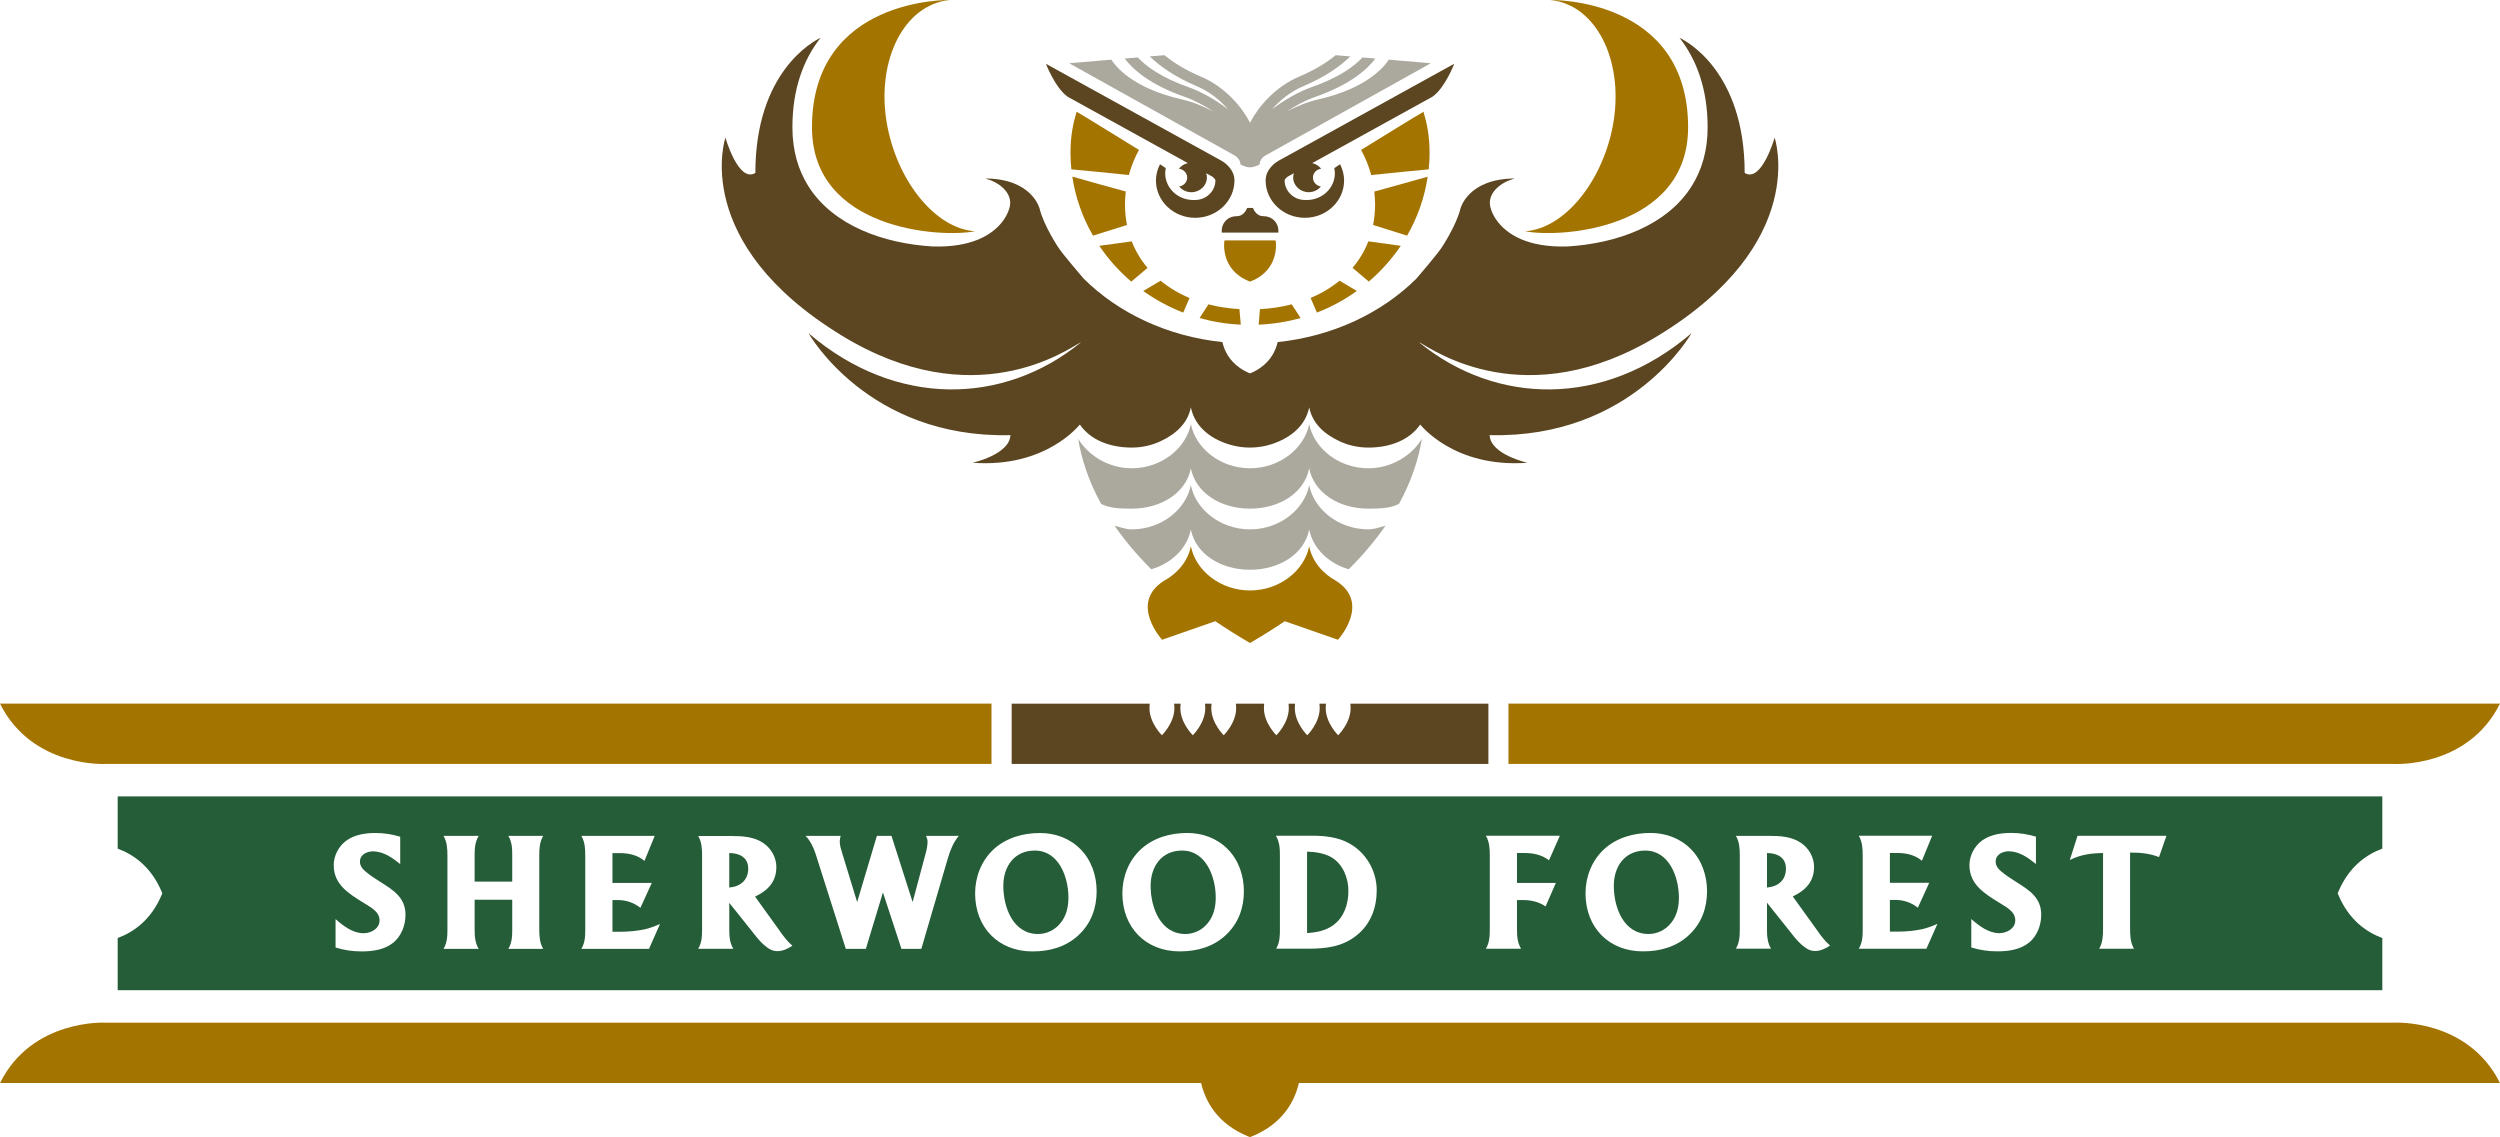
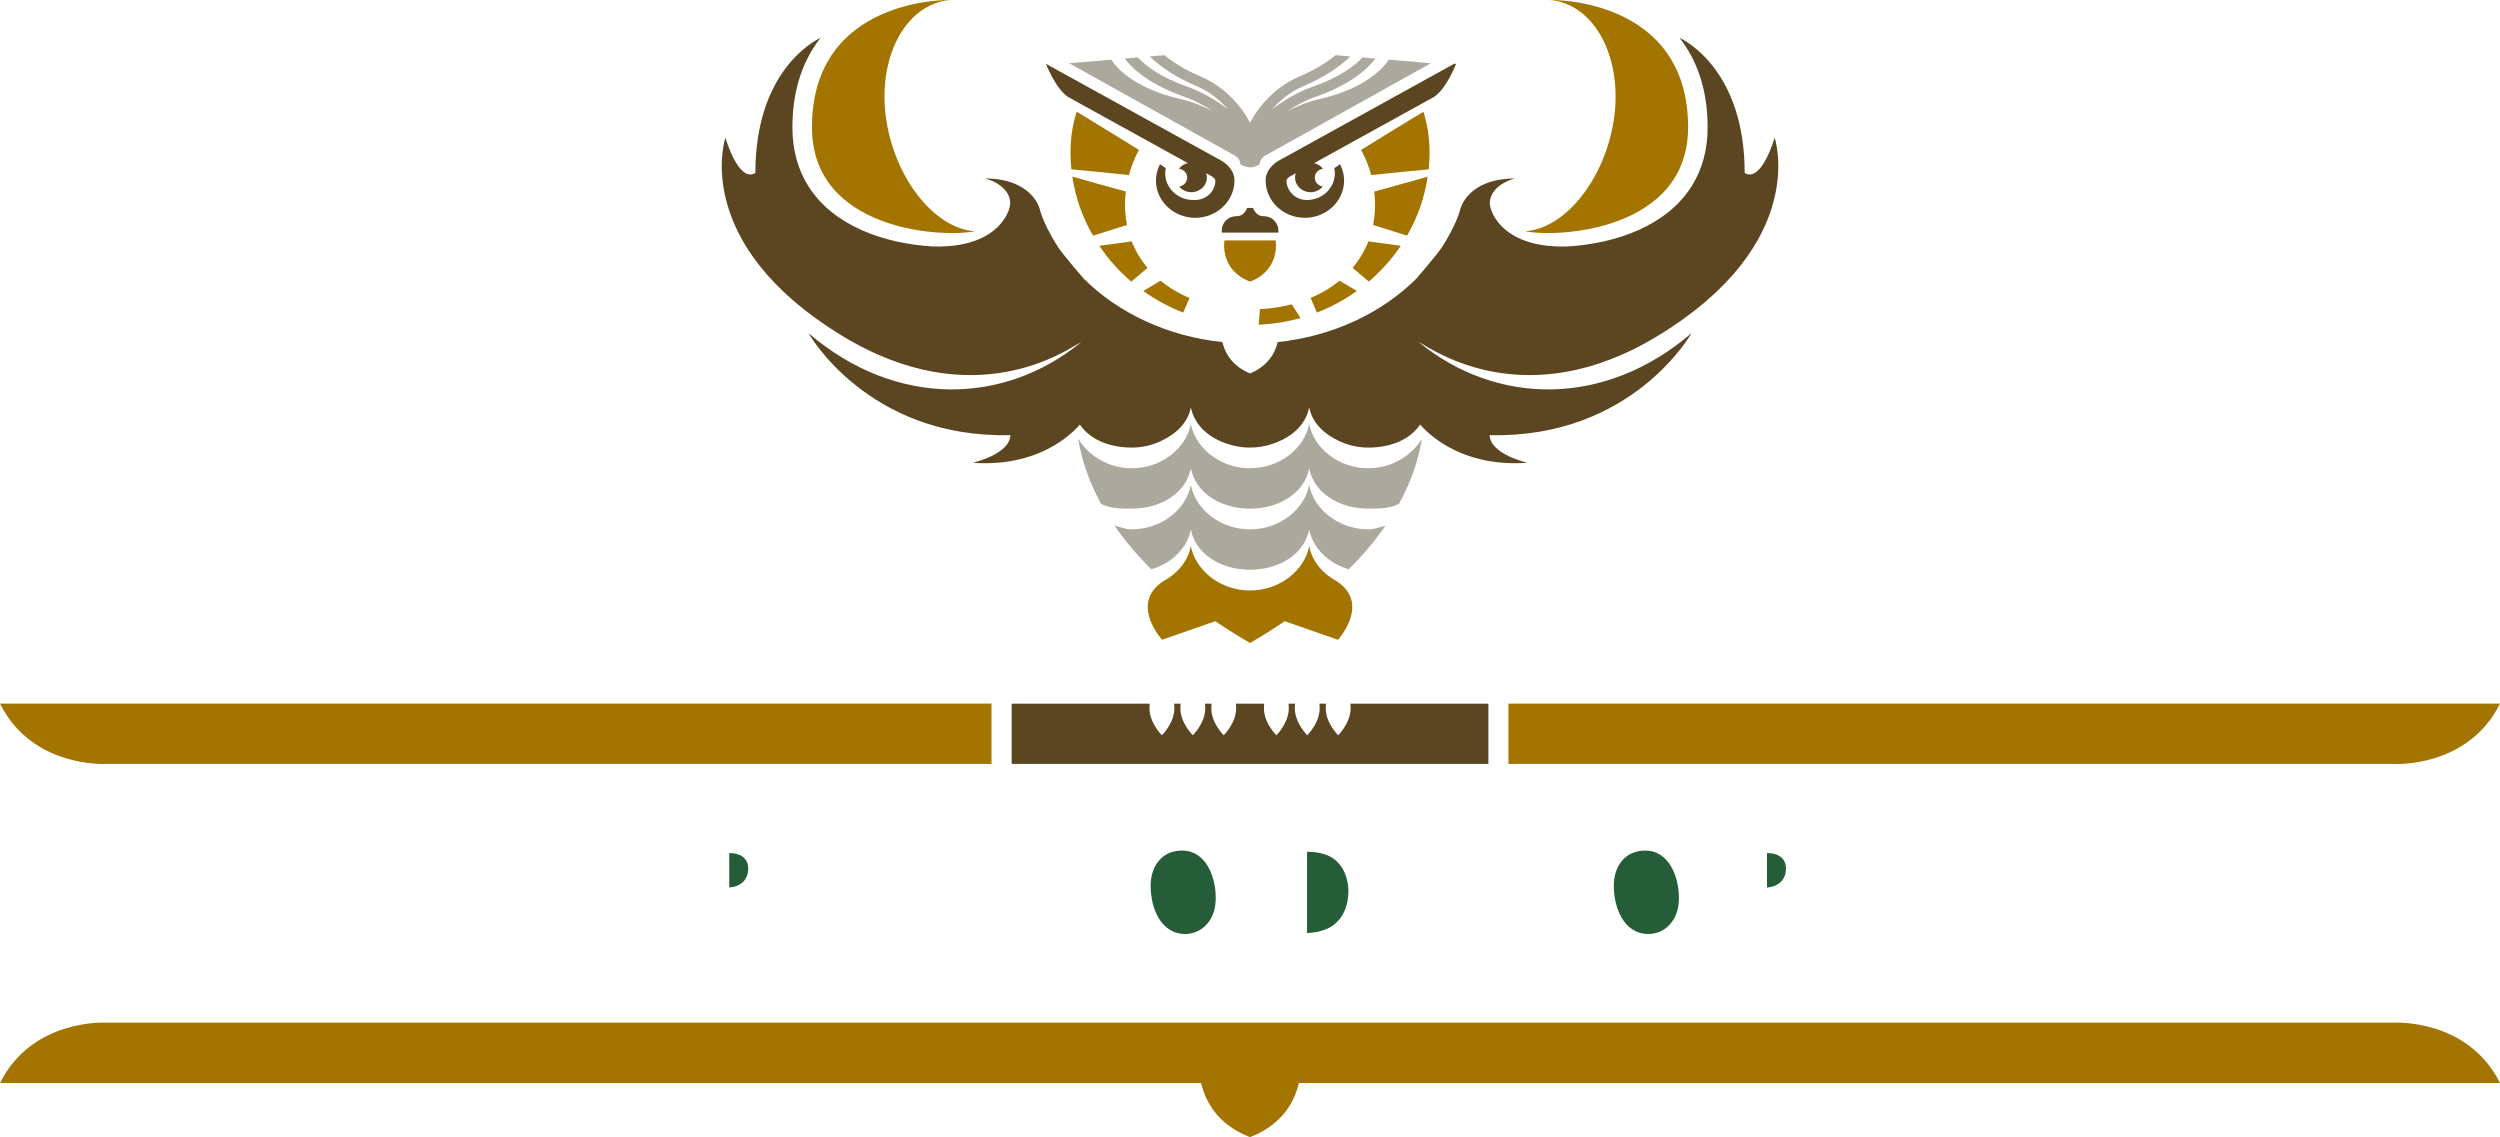
<svg xmlns="http://www.w3.org/2000/svg" id="Layer_1" xml:space="preserve" height="260.6px" viewBox="0 0 572.951 260.601" width="572.95px" version="1.1" y="0px" x="0px" enable-background="new 0 0 572.951 260.601">
  <path d="m24.247 175.08h202.99v-13.83h-227.24c7.349 14.8 24.247 13.83 24.247 13.83" fill="#A47400" />
  <path d="m572.95 161.25h-227.24v13.835h203s16.89 0.97 24.24-13.83" fill="#A47400" />
  <path d="m572.95 248.21c-7.346-14.797-24.243-13.834-24.243-13.834h-524.47s-16.895-0.963-24.236 13.834h275.27c0.961 4.102 3.635 9.342 10.827 12.247l0.379 0.144 0.376-0.144c7.196-2.905 9.869-8.145 10.823-12.247h275.27z" fill="#A47400" />
  <path d="m341.12 161.26h-31.639c0.027 0.347 0.055 0.689 0.055 1.049 0 3.42-2.856 6.194-2.856 6.194s-2.85-2.774-2.85-6.194c0-0.36 0.023-0.702 0.051-1.049h-1.48c0.023 0.347 0.044 0.689 0.044 1.049 0 3.42-2.847 6.194-2.847 6.194s-2.849-2.774-2.849-6.194c0-0.36 0.017-0.702 0.047-1.049h-1.477c0.022 0.347 0.044 0.689 0.044 1.049 0 3.42-2.847 6.194-2.847 6.194s-2.85-2.774-2.85-6.194c0-0.36 0.024-0.702 0.047-1.049h-6.463c0.034 0.347 0.053 0.689 0.053 1.049 0 3.42-2.852 6.194-2.852 6.194s-2.849-2.774-2.849-6.194c0-0.36 0.023-0.702 0.054-1.049h-1.484c0.027 0.347 0.048 0.689 0.048 1.049 0 3.42-2.85 6.194-2.85 6.194s-2.85-2.774-2.85-6.194c0-0.36 0.02-0.702 0.054-1.049h-1.48c0.027 0.347 0.05 0.689 0.05 1.049 0 3.42-2.852 6.194-2.852 6.194s-2.85-2.774-2.85-6.194c0-0.36 0.02-0.702 0.044-1.049h-31.633v13.822h109.26v-13.82z" fill="#5C4621" />
  <path d="m292.98 52.768c0-1.336-1.078-3.219-3.462-3.219-1.443 0-2.126-1.285-2.373-1.9h-1.314c-0.251 0.615-0.93 1.9-2.37 1.9-2.389 0-3.461 1.883-3.461 3.219v0.533h12.98v-0.533z" fill="#5C4621" />
  <path d="m286.49 64.531l0.186-0.072c6.568-2.578 5.726-8.889 5.716-8.955l-0.06-0.407h-11.694l-0.061 0.407c-0.01 0.066-0.844 6.377 5.717 8.955l0.18 0.072z" fill="#A47400" />
  <path d="m313.6 121.32c-6.824 0-12.483-4.594-13.559-10.136-1.081 5.542-6.729 10.136-13.558 10.136-6.834 0-12.487-4.598-13.562-10.146-1.078 5.548-6.726 10.146-13.563 10.146-1.368 0-2.687-0.536-3.93-0.849 2.237 3.244 5.012 6.599 8.433 9.997 4.695-1.384 8.231-4.86 9.059-9.12 1.081 5.54 6.731 9.227 13.562 9.227 6.825 0 12.477-3.687 13.562-9.227 0.827 4.26 4.36 7.736 9.056 9.12 3.424-3.398 6.195-6.753 8.434-9.997-1.24 0.32-2.56 0.85-3.93 0.85" fill="#ABA89E" />
  <path d="m325.87 100.55c-2.268 3.801-6.906 6.768-12.267 6.768-6.824 0-12.48-4.597-13.559-10.14-1.078 5.543-6.726 10.14-13.558 10.14-6.834 0-12.483-4.601-13.561-10.143-1.075 5.542-6.727 10.143-13.562 10.143-5.358 0-9.995-2.967-12.264-6.768 0.71 4.4 2.259 9.475 5.253 14.929 2.049 1.043 4.449 1.093 7.011 1.093 6.835 0 12.487-3.685 13.562-9.231 1.085 5.546 6.73 9.231 13.561 9.231 6.825 0 12.479-3.685 13.558-9.231 1.082 5.546 6.73 9.231 13.559 9.231 2.565 0 4.966-0.05 7.018-1.093 2.99-5.45 4.53-10.53 5.25-14.93" fill="#ABA89E" />
  <path d="m306.27 133.15c-3.242-1.746-5.581-4.614-6.23-7.962-1.082 5.542-6.729 10.135-13.558 10.135-6.839 0-12.483-4.6-13.558-10.146-0.656 3.354-2.985 6.223-6.23 7.972-7.998 5.133-0.365 13.472-0.365 13.472l12.195-4.252c2.469 1.67 5.104 3.334 7.958 4.992 2.852-1.658 5.496-3.322 7.957-4.992l12.196 4.252c0 0.01 7.63-8.33-0.37-13.46" fill="#A47400" />
  <path d="m282.95 35.63c0.268 0.152 1.321 0.835 1.321 2.031 0 0 1.069 0.693 2.218 0.693 1.143 0 2.208-0.693 2.208-0.693 0-1.368 1.382-2.065 1.382-2.065l37.843-21.101-9.647-0.82c-0.751 1.223-4.601 6.477-16.08 9.087-2.508 0.567-5.015 1.595-7.261 2.782 1.955-1.309 4.168-2.518 6.495-3.333 7.907-2.776 11.84-6.217 13.789-8.792l-2.964-0.252c-1.93 2.058-5.404 4.617-11.683 6.814-3.093 1.09-6.32 2.998-9.018 5.053 1.761-2.024 4.144-4.017 7.223-5.318 4.915-2.077 8.329-4.504 10.709-6.785l-3.373-0.283c-2.059 1.675-4.76 3.389-8.347 4.901-5.506 2.326-9.396 6.916-11.276 10.57-1.886-3.654-5.776-8.244-11.283-10.57-3.586-1.512-6.287-3.226-8.342-4.901l-3.381 0.283c2.387 2.281 5.798 4.708 10.709 6.785 3.09 1.301 5.47 3.297 7.231 5.322-2.702-2.059-5.923-3.967-9.023-5.057-6.212-2.18-9.69-4.744-11.641-6.818l-3.002 0.256c1.944 2.575 5.875 6.016 13.782 8.792 2.328 0.815 4.546 2.024 6.496 3.333-2.244-1.187-4.745-2.215-7.257-2.782-11.482-2.61-15.326-7.864-16.08-9.087l-9.653 0.82 37.847 21.101c-0.01 0 0.02 0.013 0.05 0.034" fill="#ABA89E" />
  <path d="m244.67 22.163l27.559 15.216c-0.835 0.186-1.552 0.655-2.052 1.284 1.075 0.134 1.903 0.993 1.903 2.043 0 1.031-0.797 1.879-1.835 2.035 0.645 0.792 1.653 1.311 2.789 1.311 1.967 0 3.562-1.513 3.562-3.382 0-0.341-0.07-0.664-0.166-0.971l1.357 0.75c0.229 0.132 0.759 0.623 0.759 0.911 0 2.43-2.075 4.471-4.634 4.471l-0.433 0.008c-3.549 0-6.439-2.742-6.439-6.127 0-0.405 0.058-0.793 0.139-1.17l-1.335-0.904c-0.585 1.156-0.926 2.424-0.926 3.722 0 4.717 4.036 8.559 8.994 8.559 4.966 0 9.002-3.842 9.002-8.559 0-2.652-2.393-4.185-2.886-4.475l-1.285-0.707-4.645-2.566-34.394-18.991c0.01 0 2.11 5.526 4.98 7.542" fill="#5C4621" />
-   <path d="m333.26 14.62l-34.397 18.993-4.645 2.565-1.284 0.706c-0.49 0.291-2.877 1.823-2.877 4.472 0 4.722 4.029 8.56 8.992 8.56 4.962 0 8.994-3.838 8.994-8.56 0-1.295-0.341-2.562-0.926-3.722l-1.329 0.904c0.076 0.381 0.136 0.769 0.136 1.173 0 3.386-2.887 6.127-6.446 6.127l-0.429-0.007c-2.557 0-4.636-2.038-4.636-4.475 0-0.287 0.532-0.776 0.765-0.909l1.355-0.749c-0.098 0.308-0.165 0.627-0.165 0.968 0 1.87 1.596 3.382 3.562 3.382 1.137 0 2.138-0.515 2.789-1.308-1.034-0.159-1.825-1.007-1.825-2.035 0-1.049 0.821-1.902 1.887-2.038-0.494-0.634-1.214-1.1-2.045-1.288l27.559-15.217c2.89-2.014 4.98-7.542 4.98-7.542" fill="#5C4621" />
+   <path d="m333.26 14.62l-34.397 18.993-4.645 2.565-1.284 0.706c-0.49 0.291-2.877 1.823-2.877 4.472 0 4.722 4.029 8.56 8.992 8.56 4.962 0 8.994-3.838 8.994-8.56 0-1.295-0.341-2.562-0.926-3.722l-1.329 0.904c0.076 0.381 0.136 0.769 0.136 1.173 0 3.386-2.887 6.127-6.446 6.127c-2.557 0-4.636-2.038-4.636-4.475 0-0.287 0.532-0.776 0.765-0.909l1.355-0.749c-0.098 0.308-0.165 0.627-0.165 0.968 0 1.87 1.596 3.382 3.562 3.382 1.137 0 2.138-0.515 2.789-1.308-1.034-0.159-1.825-1.007-1.825-2.035 0-1.049 0.821-1.902 1.887-2.038-0.494-0.634-1.214-1.1-2.045-1.288l27.559-15.217c2.89-2.014 4.98-7.542 4.98-7.542" fill="#5C4621" />
  <path d="m325.48 97.304c0.088 0.023 7.711 10.002 24.578 8.75 0 0-8.498-1.89-8.663-6.328 32.736 0.803 46.268-23.368 46.268-23.368-20.115 17.228-44.829 16.408-62.335 2.174l-0.003-0.069c3.056 1.689 24.436 16.909 54.668-1.524 34.926-21.29 26.722-45.398 26.722-45.398s-2.995 10.488-6.868 8.089c0-23.258-13.39-30.234-14.932-30.961 3.888 4.966 6.439 11.65 6.439 20.525 0 5.354-1.345 9.782-3.62 13.419-5.724 9.152-17.371 13.198-28.465 13.868-4.563 0.152-8.005-0.541-10.584-1.628-5.756-2.427-7.246-6.83-7.246-8.314 0-2.572 2.417-4.725 5.715-5.634-10.807 0.047-12.452 6.929-12.452 6.929-0.987 3.97-4.324 8.937-4.324 8.937-1.021 1.564-5.766 7.082-5.766 7.082-7.896 7.844-19.102 13.215-31.799 14.547-0.438 1.888-1.494 4.157-3.947 5.882v0.009h-0.014c-0.683 0.479-1.457 0.915-2.369 1.288-0.91-0.373-1.691-0.809-2.367-1.288h-0.013v-0.009c-2.454-1.725-3.512-3.994-3.952-5.882-12.696-1.332-23.901-6.703-31.795-14.547 0 0-4.749-5.518-5.77-7.082 0 0-3.332-4.967-4.323-8.937 0 0-1.649-6.882-12.449-6.929 3.295 0.909 5.709 3.062 5.709 5.634 0 1.484-1.484 5.887-7.24 8.314-2.583 1.087-6.024 1.78-10.584 1.628-11.094-0.67-22.742-4.716-28.471-13.868-2.269-3.637-3.621-8.065-3.621-13.419 0-8.875 2.556-15.559 6.446-20.525-1.548 0.727-14.937 7.703-14.937 30.961-3.867 2.399-6.862-8.089-6.862-8.089s-8.207 24.108 26.718 45.398c30.233 18.433 51.616 3.213 54.672 1.524l-0.007 0.069c-17.503 14.234-42.22 15.054-62.339-2.174 0 0 13.535 24.171 46.276 23.368-0.173 4.438-8.667 6.328-8.667 6.328 16.867 1.252 24.49-8.727 24.581-8.75 2.376 3.479 6.801 5.271 11.874 5.271h0.004c2.386 0 4.628-0.53 6.585-1.44 3.633-1.69 6.267-4.185 6.973-7.785 0.879 4.503 4.777 7.594 9.87 8.799 1.173 0.278 2.407 0.426 3.689 0.426 1.706 0 3.339-0.263 4.848-0.749 4.519-1.449 7.901-4.318 8.713-8.476 0.708 3.6 3.341 6.095 6.977 7.785 1.95 0.91 4.192 1.44 6.579 1.44h0.003c5.07 0.01 9.49-1.79 11.87-5.266" fill="#5C4621" />
  <path d="m223.44 52.998c-8.979-0.607-17.567-11.236-20.042-23.905-2.785-14.199 3.133-27.162 13.22-28.944 0.342-0.062 0.687-0.108 1.028-0.141v-0.008c-0.217 0.003-31.558-0.597-31.558 29.193 0 23.495 29.45 25.375 37.35 23.805" fill="#A47400" />
  <path d="m349.53 52.998c8.979-0.607 17.561-11.236 20.045-23.905 2.782-14.199-3.137-27.162-13.227-28.944-0.338-0.062-0.684-0.108-1.028-0.141v-0.008c0.221 0.003 31.559-0.597 31.559 29.193 0 23.495-29.45 25.375-37.35 23.805" fill="#A47400" />
  <path d="m296.04 69.747c-2.313 0.604-4.753 0.974-7.288 1.102-0.095 1.186-0.189 2.378-0.287 3.558 3.319-0.136 6.537-0.658 9.606-1.523-0.67-1.034-1.36-2.081-2.03-3.137" fill="#A47400" />
  <path d="m321.03 56.336c-2.355-0.316-4.865-0.661-7.427-1.024-0.876 2.242-2.103 4.274-3.623 6.073 1.263 1.064 2.515 2.122 3.721 3.146 2.81-2.399 5.28-5.157 7.33-8.195" fill="#A47400" />
  <path d="m327.21 40.484c-3.488 0.996-7.778 2.197-12.254 3.416 0.112 0.965 0.187 1.945 0.187 2.942 0 1.643-0.161 3.215-0.454 4.714 2.709 0.842 5.349 1.672 7.786 2.451 2.38-4.133 4.01-8.699 4.72-13.523" fill="#A47400" />
  <path d="m300.37 68.292c0.486 1.122 0.97 2.236 1.439 3.343 3.283-1.271 6.358-2.941 9.157-4.955-1.305-0.763-2.634-1.552-3.971-2.351-1.95 1.602-4.18 2.927-6.63 3.963" fill="#A47400" />
  <path d="m261.03 34.359s-14.271-8.819-14.295-8.748c-0.805 2.662-1.4 5.591-1.4 9.363 0 1.295 0.071 2.573 0.2 3.84 3.702 0.341 8.346 0.788 13.183 1.298 0.54-2.014 1.32-3.946 2.31-5.753" fill="#A47400" />
  <path d="m327.63 34.974c0-3.772-0.595-6.698-1.396-9.36-0.026-0.076-14.298 8.743-14.298 8.743 0.993 1.81 1.774 3.739 2.318 5.757 4.831-0.509 9.475-0.959 13.173-1.302 0.14-1.266 0.21-2.543 0.21-3.838" fill="#A47400" />
  <path d="m259.27 64.538c1.207-1.028 2.458-2.083 3.726-3.146-1.525-1.799-2.752-3.833-3.631-6.079-2.559 0.364-5.07 0.707-7.423 1.025 2.04 3.044 4.52 5.799 7.32 8.2" fill="#A47400" />
  <path d="m258.28 51.561c-0.294-1.502-0.456-3.074-0.456-4.723 0-0.996 0.075-1.975 0.186-2.945-4.472-1.215-8.765-2.418-12.253-3.416 0.713 4.829 2.352 9.397 4.739 13.531 2.43-0.779 5.07-1.611 7.78-2.447" fill="#A47400" />
  <path d="m272.61 68.295c-2.454-1.033-4.682-2.361-6.625-3.96-1.339 0.796-2.67 1.582-3.972 2.349 2.799 2.011 5.875 3.685 9.16 4.954 0.47-1.104 0.96-2.222 1.44-3.343" fill="#A47400" />
-   <path d="m274.91 72.887c3.022 0.852 6.183 1.371 9.455 1.513-0.109-1.18-0.21-2.371-0.315-3.561-2.471-0.139-4.854-0.502-7.104-1.087-0.68 1.048-1.36 2.1-2.03 3.135" fill="#A47400" />
  <path d="m377.08 194.93c-4.736 0-7.229 3.668-7.229 8.084 0 4.844 2.173 11.041 7.978 11.041 1.995 0 3.953-0.962 5.2-2.601 1.317-1.638 1.745-3.703 1.745-5.769-0.01-4.63-2.22-10.75-7.7-10.75" fill="#245D38" />
  <path d="m270.93 194.93c-4.736 0-7.229 3.668-7.229 8.084 0 4.844 2.172 11.041 7.977 11.041 1.995 0 3.953-0.962 5.2-2.601 1.318-1.638 1.745-3.703 1.745-5.769 0-4.63-2.2-10.75-7.69-10.75" fill="#245D38" />
  <path d="m305.11 196.46c-1.674-0.962-3.668-1.211-5.556-1.282v18.661c2.172-0.142 4.309-0.534 6.054-1.851 2.458-1.817 3.419-4.808 3.419-7.8s-1.24-6.13-3.91-7.73" fill="#245D38" />
  <path d="m404.96 195.5v7.907c2.528-0.214 4.345-1.674 4.345-4.345 0-2.6-2.07-3.56-4.34-3.56" fill="#245D38" />
-   <path d="m545.98 194.49v-11.97h-519.01v11.969c3.664 1.348 7.659 4.148 10.076 9.872l0.152 0.367-0.152 0.37c-2.417 5.729-6.412 8.531-10.076 9.876v11.966h519.01v-11.966c-3.664-1.351-7.658-4.147-10.072-9.876l-0.151-0.37 0.151-0.367c2.41-5.72 6.41-8.52 10.07-9.87m-455.86 21.56c-2.03 1.639-4.737 1.995-7.265 1.995-2.03 0-3.989-0.285-5.948-0.891v-6.517c1.781 1.567 3.954 3.241 6.411 3.241 1.709 0 3.668-1.033 3.668-2.956 0-2.066-2.137-3.027-3.668-4.025-3.348-2.065-6.838-4.166-6.838-8.618 0-2.208 1.175-4.416 2.991-5.698 1.888-1.318 4.31-1.674 6.554-1.674 1.922 0 3.846 0.285 5.698 0.854v6.269c-1.817-1.46-3.704-2.814-6.091-2.921-1.388-0.036-3.062 0.641-3.133 2.244-0.072 0.962 0.534 1.781 1.282 2.386 1.068 0.891 2.208 1.638 3.348 2.351 2.991 1.887 5.805 3.597 5.805 7.55 0 2.4-0.927 4.86-2.814 6.43m34.364 1.39h-7.978c0.855-1.46 0.891-2.92 0.891-4.594v-6.66h-8.619v6.66c0 1.674 0.071 3.134 0.926 4.594h-8.049c0.855-1.46 0.891-2.92 0.891-4.594v-16.739c0-1.567-0.072-3.134-0.891-4.558h8.049c-0.855 1.46-0.926 2.884-0.926 4.558v5.912h8.619v-5.912c0-1.674-0.036-3.098-0.891-4.558h7.978c-0.819 1.46-0.891 2.884-0.891 4.558v16.739c0 1.67 0.07 3.13 0.89 4.59m24.25 0h-15.493c0.855-1.46 0.891-2.92 0.891-4.594v-16.739c0-1.567-0.071-3.134-0.891-4.558h16.811l-2.351 5.733c-1.567-1.317-3.562-1.78-5.556-1.78h-1.78v6.838h9.01l-2.6 5.698c-1.532-1.211-3.383-1.816-5.342-1.78h-1.068v7.265h1.78c1.887 0 3.846-0.178 5.663-0.57 1.211-0.285 2.315-0.712 3.454-1.211l-2.52 5.7zm29.41 0.53c-0.855 0-1.567-0.284-2.279-0.819-1.211-0.854-2.209-2.03-3.099-3.205l-5.627-7.052v5.948c0 1.674 0.072 3.134 0.926 4.594h-8.049c0.855-1.46 0.891-2.92 0.891-4.594v-16.739c0-1.567-0.071-3.134-0.891-4.523h7.551c2.528 0 5.271 0.143 7.407 1.638 1.745 1.176 2.956 3.277 2.956 5.45 0 3.419-1.959 5.413-4.879 6.802l1.282 1.781 4.132 5.734c0.925 1.353 1.887 2.67 3.134 3.739-1.03 0.68-2.21 1.25-3.45 1.25m39.13-21.44l-6.125 20.905h-4.559l-4.238-12.928-3.918 12.928h-4.594l-6.909-21.724c-0.499-1.532-1.176-2.992-2.315-4.167h8.049c-0.107 0.427-0.214 0.819-0.214 1.246 0 0.962 0.321 1.924 0.606 2.849l3.383 11.076 4.523-15.171h3.348l4.843 15.171 2.992-11.183c0.249-0.89 0.427-1.78 0.427-2.706 0-0.427-0.142-0.855-0.356-1.282h7.515c-1.2 1.44-1.91 3.16-2.45 4.97m29.95 17.74c-2.92 2.742-6.624 3.775-10.613 3.775-7.835 0-13.142-5.52-13.142-13.285 0-3.774 1.425-7.514 4.239-10.114 2.92-2.671 6.766-3.739 10.648-3.739 3.455 0 6.802 1.21 9.224 3.668 2.565 2.564 3.74 6.125 3.74 9.687-0.01 3.83-1.25 7.33-4.1 10m33.75 0c-2.92 2.742-6.624 3.775-10.613 3.775-7.835 0-13.142-5.52-13.142-13.285 0-3.774 1.425-7.514 4.239-10.114 2.92-2.671 6.766-3.739 10.648-3.739 3.455 0 6.802 1.21 9.224 3.668 2.565 2.564 3.74 6.125 3.74 9.687 0 3.83-1.25 7.33-4.1 10m29.95 0.1c-3.24 2.636-7.052 3.063-11.111 3.063h-7.337c0.855-1.531 0.855-2.92 0.855-4.594v-16.739c0-1.674-0.071-3.098-0.927-4.558h8.37c2.777 0 5.805 0.32 8.297 1.673 3.954 2.102 6.447 6.34 6.447 10.828 0 4.03-1.39 7.77-4.59 10.33m45.64-12l-2.35 5.378c-1.531-1.068-3.348-1.46-5.164-1.46h-1.389v6.553c0 1.674 0.07 3.134 0.926 4.594h-8.049c0.854-1.46 0.891-2.92 0.891-4.594v-16.739c0-1.567-0.072-3.134-0.891-4.558h16.952l-2.493 5.627c-1.709-1.318-3.703-1.674-5.806-1.674h-1.53v6.873h8.9zm30.56 11.9c-2.921 2.742-6.625 3.775-10.613 3.775-7.835 0-13.142-5.52-13.142-13.285 0-3.774 1.425-7.514 4.238-10.114 2.92-2.671 6.767-3.739 10.648-3.739 3.454 0 6.802 1.21 9.224 3.668 2.564 2.564 3.74 6.125 3.74 9.687-0.01 3.83-1.25 7.33-4.1 10m28.84 3.7c-0.855 0-1.567-0.284-2.279-0.819-1.211-0.854-2.208-2.03-3.099-3.205l-5.627-7.052v5.948c0 1.674 0.07 3.134 0.926 4.594h-8.049c0.854-1.46 0.891-2.92 0.891-4.594v-16.739c0-1.567-0.072-3.134-0.891-4.523h7.55c2.529 0 5.271 0.143 7.408 1.638 1.745 1.176 2.956 3.277 2.956 5.45 0 3.419-1.959 5.413-4.879 6.802l1.281 1.781 4.132 5.734c0.926 1.353 1.888 2.67 3.134 3.739-1.03 0.68-2.2 1.25-3.45 1.25m25.53-0.53h-15.492c0.855-1.46 0.891-2.92 0.891-4.594v-16.739c0-1.567-0.072-3.134-0.891-4.558h16.811l-2.351 5.733c-1.567-1.317-3.562-1.78-5.557-1.78h-1.78v6.838h9.011l-2.6 5.698c-1.532-1.211-3.384-1.816-5.343-1.78h-1.068v7.265h1.78c1.889 0 3.847-0.178 5.663-0.57 1.21-0.285 2.315-0.712 3.455-1.211l-2.53 5.7zm23.5-1.39c-2.03 1.639-4.737 1.995-7.266 1.995-2.031 0-3.99-0.285-5.947-0.891v-6.517c1.78 1.567 3.953 3.241 6.41 3.241 1.709 0 3.668-1.033 3.668-2.956 0-2.066-2.137-3.027-3.668-4.025-3.348-2.065-6.838-4.166-6.838-8.618 0-2.208 1.174-4.416 2.991-5.698 1.888-1.318 4.309-1.674 6.554-1.674 1.922 0 3.846 0.285 5.698 0.854v6.269c-1.817-1.46-3.704-2.814-6.091-2.921-1.389-0.036-3.063 0.641-3.134 2.244-0.071 0.962 0.534 1.781 1.281 2.386 1.069 0.891 2.208 1.638 3.349 2.351 2.992 1.887 5.806 3.597 5.806 7.55 0 2.4-0.92 4.86-2.81 6.43m29.8-19.63c-2.138-0.855-4.381-1.033-6.625-1.033v17.451c0 1.674 0.071 3.134 0.891 4.594h-7.978c0.819-1.46 0.891-2.92 0.891-4.594v-17.344c-2.778 0.035-5.129 0.356-7.621 1.603l1.78-5.556h20.371l-1.7 4.88z" fill="#245D38" />
  <path d="m167.13 195.5v7.907c2.529-0.214 4.345-1.674 4.345-4.345 0-2.6-2.07-3.56-4.35-3.56" fill="#245D38" />
-   <path d="m237.17 194.93c-4.736 0-7.229 3.668-7.229 8.084 0 4.844 2.172 11.041 7.977 11.041 1.995 0 3.953-0.962 5.2-2.601 1.318-1.638 1.745-3.703 1.745-5.769 0.01-4.63-2.2-10.75-7.69-10.75" fill="#245D38" />
</svg>